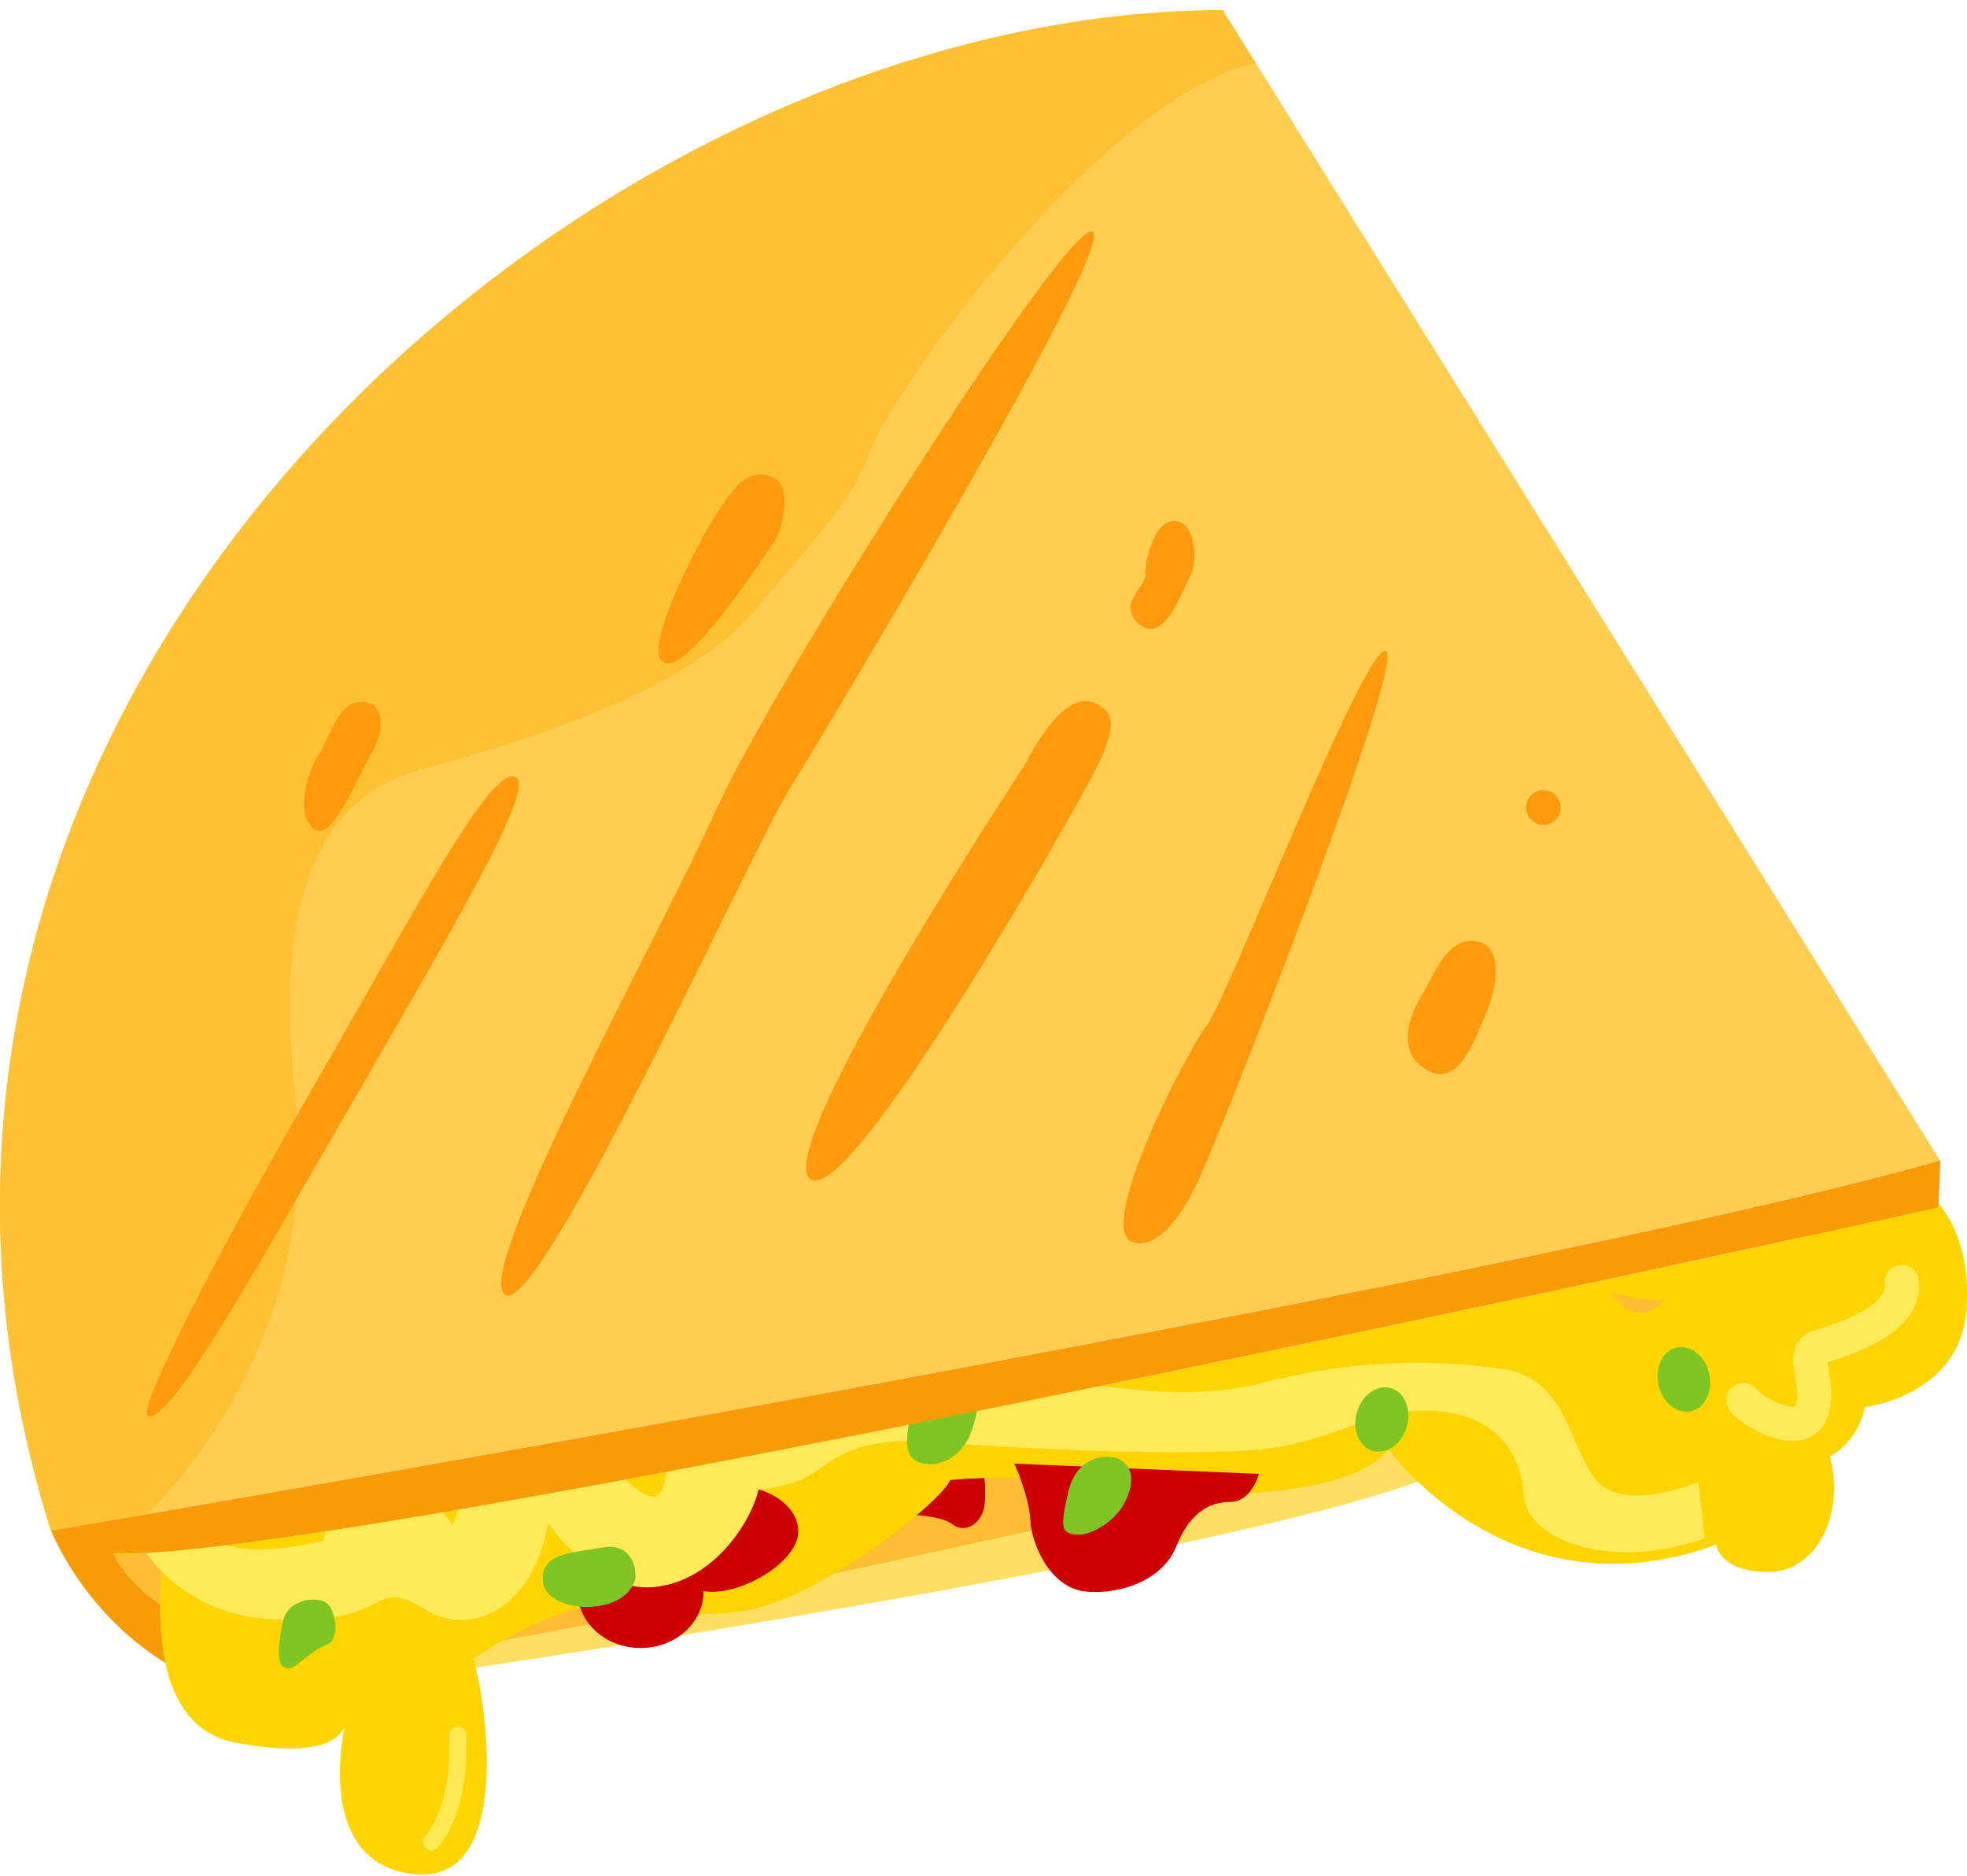
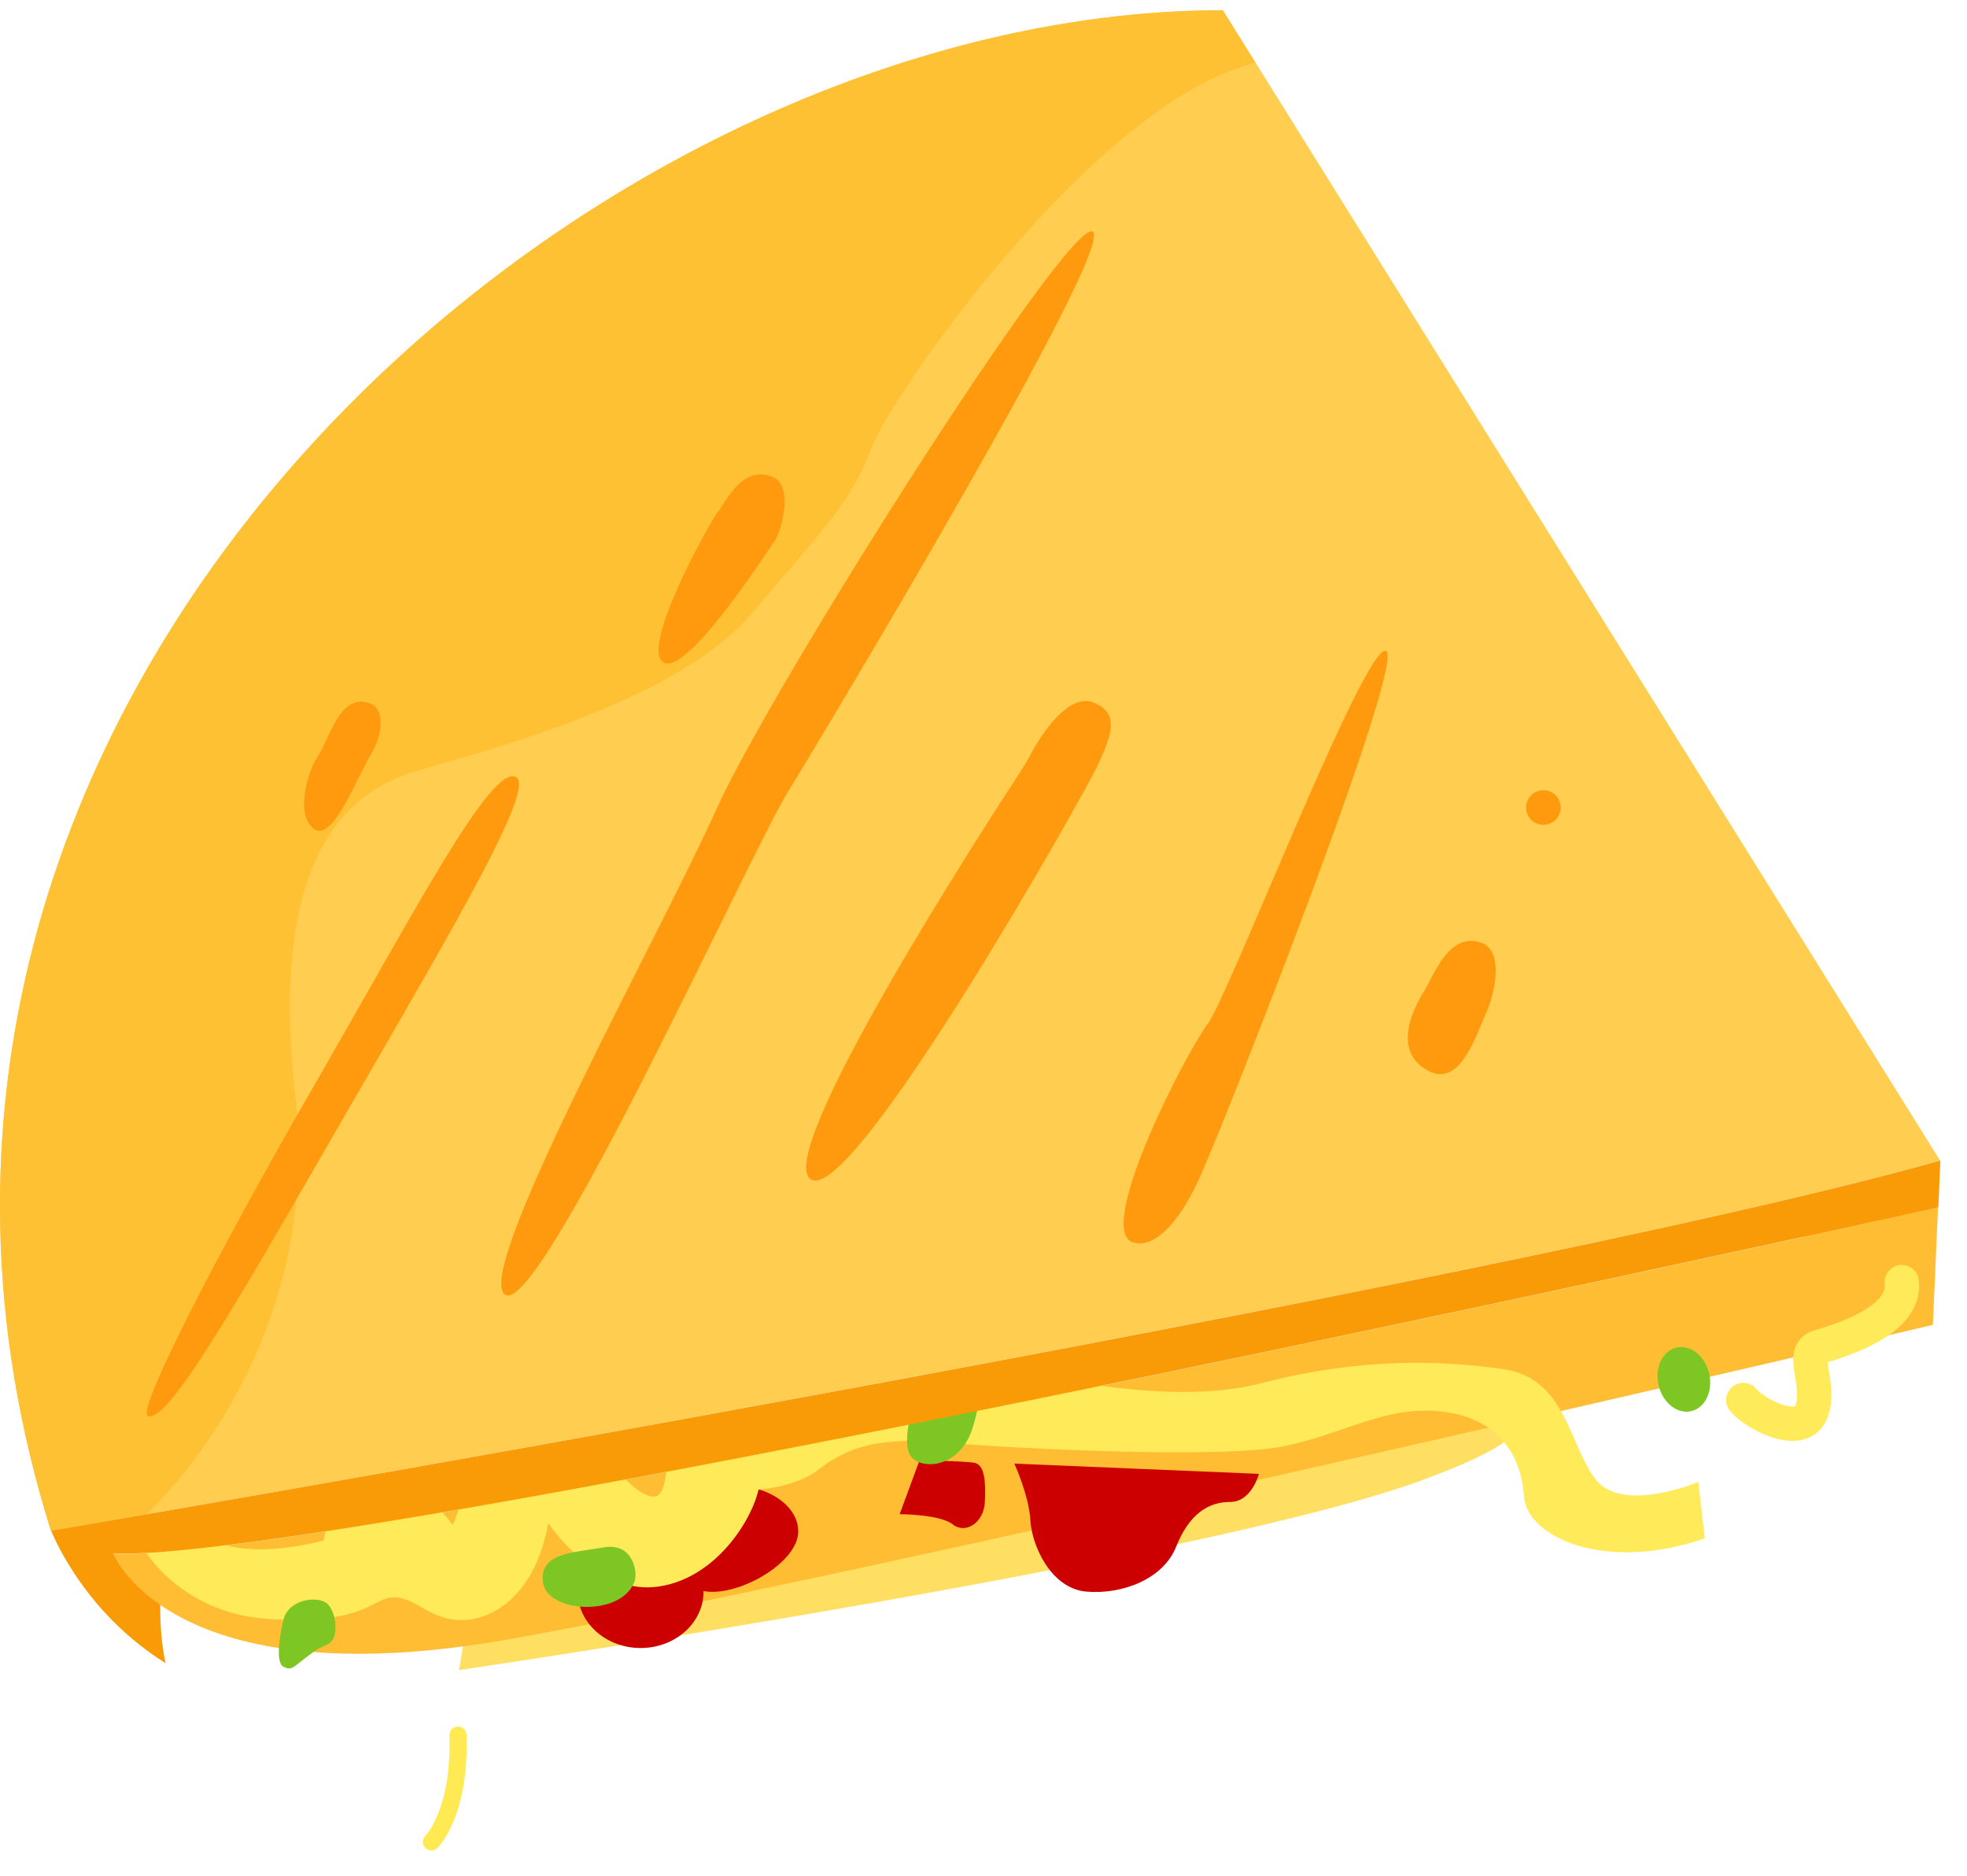
<svg xmlns="http://www.w3.org/2000/svg" width="172" height="164" viewBox="0 0 172 164" fill="none">
  <path d="M106.931 0.895C50.645 0.895 -18.277 61.338 4.45 133.829C4.45 133.829 131.515 112.226 169.646 101.467L106.931 0.895Z" fill="#FFCD50" />
  <path d="M109.785 5.5L106.914 0.895C50.645 0.895 -18.277 61.338 4.45 133.829C4.45 133.829 7.511 133.313 12.806 132.385C12.806 132.385 28.364 118.482 25.82 95.848C23.276 73.213 31.648 68.814 36.582 67.353C41.516 65.892 59 61.544 65.739 53.639C72.478 45.733 74.559 43.619 76.209 39.151C77.859 34.682 95.687 8.903 109.785 5.5Z" fill="#FFC134" />
  <path d="M27.441 94.951C18.536 110.367 12.037 123.256 12.897 123.772C14.616 124.803 21.682 112.189 30.587 96.773C39.492 81.357 46.85 68.931 45.131 67.952C42.999 66.731 36.346 79.535 27.441 94.951Z" fill="#FF990E" />
  <path d="M44.184 113.201C47.227 115.091 65.553 74.687 68.854 69.308C72.155 63.928 97.582 21.599 95.553 20.258C93.525 18.918 67.341 60.25 62.631 70.785C57.92 81.321 41.21 111.362 44.184 113.201Z" fill="#FF990E" />
  <path d="M95.654 61.44C97.923 62.35 97.184 64.275 96.067 66.75C94.949 69.225 74.456 105.573 70.88 103.099C67.597 100.847 86.13 72.198 89.258 67.42C89.499 67.042 89.74 66.664 89.946 66.269C90.72 64.791 93.247 60.46 95.671 61.44H95.654Z" fill="#FF990E" />
  <path d="M98.993 108.578C100.179 109.093 102.518 108.303 104.993 102.752C107.469 97.201 122.993 57.69 121.188 56.917C119.383 56.143 107.4 87.181 105.595 89.536C103.79 91.89 95.847 107.237 98.976 108.595L98.993 108.578Z" fill="#FF990E" />
  <path d="M129.523 82.421C131.414 83.057 130.863 86.563 129.918 88.642C128.972 90.722 127.614 95.259 124.709 93.523C121.803 91.787 123.54 88.247 124.485 86.735C125.431 85.222 126.669 81.459 129.523 82.421Z" fill="#FF990E" />
  <path d="M134.958 72.115C135.794 72.115 136.471 71.438 136.471 70.602C136.471 69.767 135.794 69.09 134.958 69.09C134.123 69.09 133.445 69.767 133.445 70.602C133.445 71.438 134.123 72.115 134.958 72.115Z" fill="#FF990E" />
-   <path d="M102.779 45.558C104.533 45.661 104.791 49.081 104.069 50.37C103.347 51.659 101.834 56.317 99.702 54.633C97.57 52.948 100.2 51.247 100.149 50.267C100.097 49.288 100.819 45.438 102.779 45.541V45.558Z" fill="#FF990E" />
  <path d="M67.69 41.767C69.323 42.541 68.412 46.356 67.69 47.37C66.968 48.384 60.005 59.194 57.993 57.905C55.982 56.616 62.033 45.686 62.755 44.792C63.478 43.898 64.939 40.478 67.69 41.767Z" fill="#FF990E" />
  <path d="M32.372 61.506C33.541 61.919 33.627 63.998 32.372 66.078C31.117 68.157 29.088 73.622 27.472 72.488C25.856 71.354 26.767 67.642 27.833 66.043C28.899 64.445 29.707 60.544 32.372 61.506Z" fill="#FF990E" />
  <path d="M40.145 146.014C40.145 146.014 105.989 136.338 124.728 129.275C143.45 122.211 121.702 123.999 121.702 123.999L80.219 130.942L40.746 142.371L40.145 145.997V146.014Z" fill="#FFDF61" />
  <path d="M169.466 105.555C169.466 105.555 30.711 136.438 9.926 135.854C9.926 135.854 14.86 148.554 44.464 143.33C74.068 138.105 169.019 115.832 169.019 115.832L169.466 105.555Z" fill="#FEBD33" />
  <path d="M78.652 132.385C78.652 132.385 82.177 132.385 83.311 133.278C84.446 134.172 86.01 133.107 86.114 131.371C86.217 129.635 86.114 128.071 85.22 127.899C84.326 127.727 80.406 127.676 80.406 127.676L78.669 132.385H78.652Z" fill="#CD0001" />
-   <path d="M169.479 105.251V105.56C169.479 105.56 45.388 133.178 14.34 135.67C14.168 136.959 14.013 138.575 13.996 140.293C13.996 141.977 14.099 143.748 14.46 145.397C15.2 148.766 16.919 151.67 20.598 152.358C27.973 153.75 29.709 151.98 30.122 150.983C30.191 150.622 30.242 150.399 30.242 150.399C30.242 150.399 30.242 150.639 30.122 150.983C29.641 153.441 28.282 163.013 36.225 163.855C43.927 164.68 42.878 152.134 41.864 146.996C41.675 146.051 41.486 145.346 41.365 145.037C41.365 145.037 42.414 144.298 44.013 143.387C46.007 142.27 48.844 140.912 51.543 140.482C53.709 140.139 55.686 140.448 57.749 140.74C60.328 141.101 63.079 141.445 66.569 140.482C68.511 139.949 70.763 138.85 72.981 137.543C77.915 134.622 82.626 130.652 83.09 129.397C83.09 129.397 90.947 128.658 96.551 129.913C98.322 130.308 101.09 130.6 104.167 130.669C110.82 130.806 118.9 129.913 121.342 126.785C121.376 126.785 121.41 126.768 121.462 126.751C121.668 127.026 122.751 128.452 124.625 130.136C129.026 134.089 137.829 139.503 150.069 135.051C150.069 135.051 150.361 137.44 154.625 137.44C158.889 137.44 161.364 132.302 160.006 127.318C160.006 127.318 162.396 126.235 163.066 123.021C163.066 123.021 171.439 122.076 171.954 114.445C172.298 109.461 170.665 106.591 169.496 105.199L169.479 105.251Z" fill="#FED403" />
  <path d="M56.017 144.087C59.055 144.087 61.518 141.879 61.518 139.155C61.518 136.431 59.055 134.223 56.017 134.223C52.979 134.223 50.516 136.431 50.516 139.155C50.516 141.879 52.979 144.087 56.017 144.087Z" fill="#CD0001" />
  <path d="M69.799 133.898C69.799 136.424 65.329 139.174 62.286 139.174C59.243 139.174 58.504 136.39 58.504 134.07C58.504 131.75 60.962 129.859 64.005 129.859C67.048 129.859 69.799 131.578 69.799 133.898Z" fill="#CD0001" />
  <path d="M88.691 127.949C88.691 127.949 89.981 130.751 90.101 132.933C90.222 135.116 91.889 138.88 94.984 139.155C98.078 139.43 101.706 138.089 102.84 135.236C103.975 132.383 105.643 131.318 107.551 131.318C109.459 131.318 110.078 128.86 110.078 128.86L88.726 127.966L88.691 127.949Z" fill="#CD0001" />
  <path d="M12.055 134.621C12.055 134.621 15.201 141.117 23.711 141.564C32.221 142.011 32.461 139.656 34.473 139.656C36.484 139.656 37.722 141.908 40.868 141.616C44.014 141.323 47.04 138.419 47.934 133.16C47.934 133.16 51.974 139.21 57.132 138.763C62.289 138.316 65.659 133.16 66.329 130.238C66.329 130.238 69.578 130.015 71.487 128.554C73.395 127.093 75.853 125.529 82.249 126.097C88.644 126.664 106.919 127.557 112.3 126.44C117.681 125.323 121.154 122.848 126.088 123.416C131.022 123.983 133.033 127.231 133.257 130.806C133.48 134.38 140.323 137.525 149.073 134.501L148.506 129.568C148.506 129.568 141.887 132.369 139.532 129.345C137.177 126.32 136.953 120.494 131.452 119.703C125.95 118.913 118.902 118.689 110.254 120.941C101.607 123.192 88.954 119.703 88.954 119.703L58.352 126.097C58.352 126.097 58.524 130.41 57.407 130.806C56.289 131.201 53.882 128.795 53.487 127.557C53.092 126.32 41.384 128.674 41.384 128.674L39.596 133.332C39.596 133.332 37.808 130.668 35.332 130.41C32.857 130.152 28.662 131.424 28.318 134.672C28.318 134.672 19.636 137.199 16.662 133.16L12.072 134.621H12.055Z" fill="#FFEA59" />
  <path d="M24.776 141.643C24.519 142.743 24.037 145.338 24.776 145.716C25.516 146.094 25.602 145.785 26.788 144.891C27.974 143.997 27.613 144.272 28.662 143.757C29.71 143.241 29.401 141.007 28.662 140.251C27.923 139.495 25.224 139.735 24.776 141.643Z" fill="#7DC623" />
  <path d="M55.462 138.369C55.823 137.458 55.359 134.829 52.763 135.293C50.167 135.757 47.107 135.74 47.485 138.369C47.863 140.998 54.207 141.394 55.445 138.369H55.462Z" fill="#7DC623" />
  <path d="M79.863 122.965C79.863 122.965 78.625 126.557 79.863 127.554C81.1 128.551 84.006 128.053 85.02 124.925C86.034 121.797 85.244 121.453 85.244 121.453L79.863 122.965Z" fill="#7DC623" />
-   <path d="M97.79 127.552C96.947 127.156 94.197 127.139 93.423 130.405C92.649 133.67 92.856 133.996 94.042 134.168C95.228 134.34 97.343 133.154 98.254 131.539C99.165 129.923 99.251 128.256 97.807 127.552H97.79Z" fill="#7DC623" />
-   <path d="M123.012 124.731C123.445 123.216 122.82 121.709 121.615 121.364C120.41 121.02 119.081 121.969 118.648 123.484C118.215 124.999 118.84 126.506 120.045 126.85C121.25 127.195 122.578 126.246 123.012 124.731Z" fill="#7DC623" />
  <path d="M147.889 123.377C149.11 123.093 149.809 121.618 149.451 120.084C149.093 118.549 147.813 117.536 146.593 117.821C145.372 118.105 144.673 119.58 145.031 121.114C145.389 122.649 146.669 123.662 147.889 123.377Z" fill="#7DC623" />
  <path d="M152.441 122.401C153.284 123.519 157.479 125.822 158.39 123.433C159.301 121.044 157.324 118.294 159.009 117.778C160.693 117.263 166.693 115.561 166.298 112.09" stroke="#FFEA59" stroke-width="3" stroke-miterlimit="10" stroke-linecap="round" />
  <path d="M37.723 161.035C37.723 161.035 40.267 158.578 40.044 151.703" stroke="#FFEA53" stroke-width="1.5" stroke-miterlimit="10" stroke-linecap="round" />
  <path d="M13.997 140.288C10.799 138.071 9.922 135.837 9.922 135.837C11.057 135.871 12.553 135.803 14.341 135.665C38.564 133.723 119.331 116.485 153.732 108.992C153.818 108.975 153.921 108.958 154.007 108.941C154.574 108.82 155.107 108.7 155.64 108.58C155.76 108.546 155.898 108.528 156.036 108.494C156.637 108.356 157.222 108.236 157.789 108.116C157.789 108.116 157.823 108.116 157.841 108.116C158.425 107.996 158.975 107.875 159.525 107.755C159.56 107.755 159.611 107.738 159.646 107.721C160.058 107.635 160.454 107.549 160.832 107.463C161.141 107.394 161.434 107.325 161.726 107.274C161.881 107.239 162.018 107.205 162.173 107.171C162.586 107.085 162.981 106.999 163.342 106.913C163.445 106.896 163.548 106.861 163.651 106.844C163.909 106.793 164.15 106.741 164.391 106.689C165.078 106.535 165.714 106.397 166.265 106.277C166.368 106.26 166.471 106.225 166.557 106.208C167.434 106.019 168.121 105.864 168.62 105.761C168.706 105.744 168.757 105.727 168.826 105.71C169.256 105.624 169.497 105.555 169.497 105.555L169.669 101.465C131.554 112.241 4.473 133.826 4.473 133.826C4.473 133.826 7.137 140.838 14.478 145.41C14.117 143.743 13.997 141.972 14.014 140.305L13.997 140.288Z" fill="#F99B07" />
-   <path d="M140.906 112.98C140.906 112.98 144.637 114.098 145.617 113.496C145.617 113.496 144.723 114.923 143.262 114.768C141.8 114.614 140.906 112.98 140.906 112.98Z" fill="#FEBD33" />
</svg>